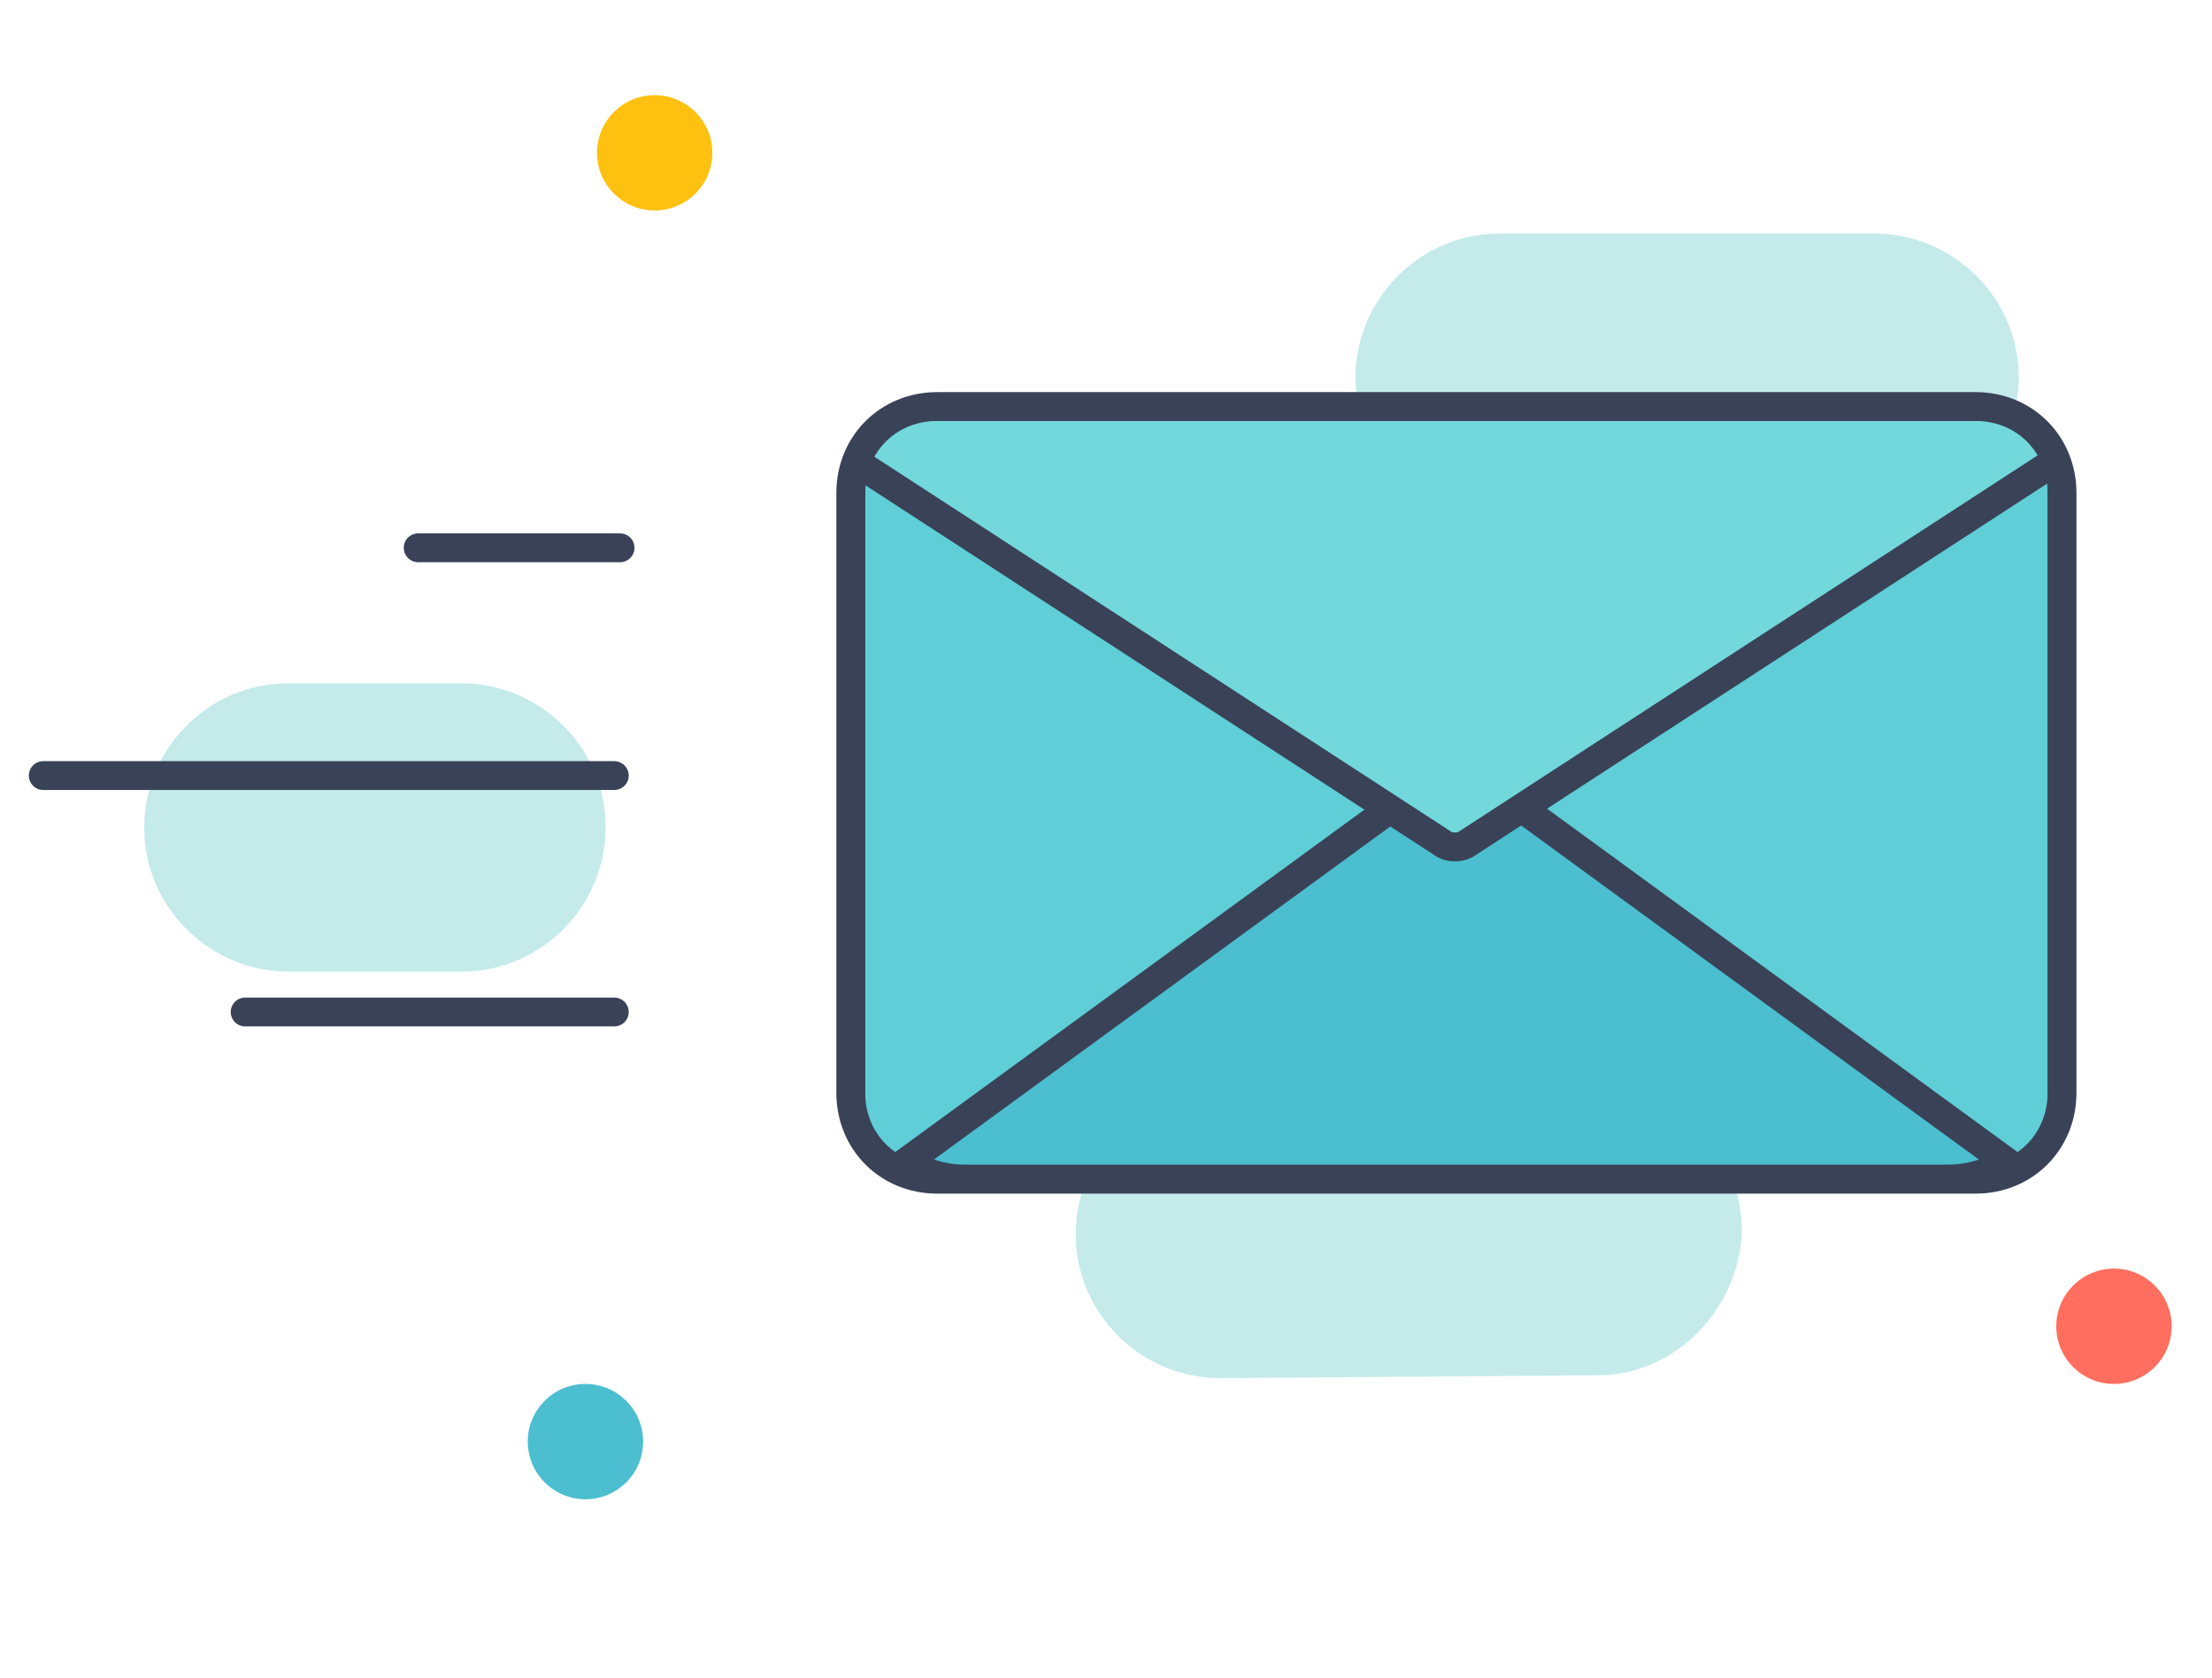
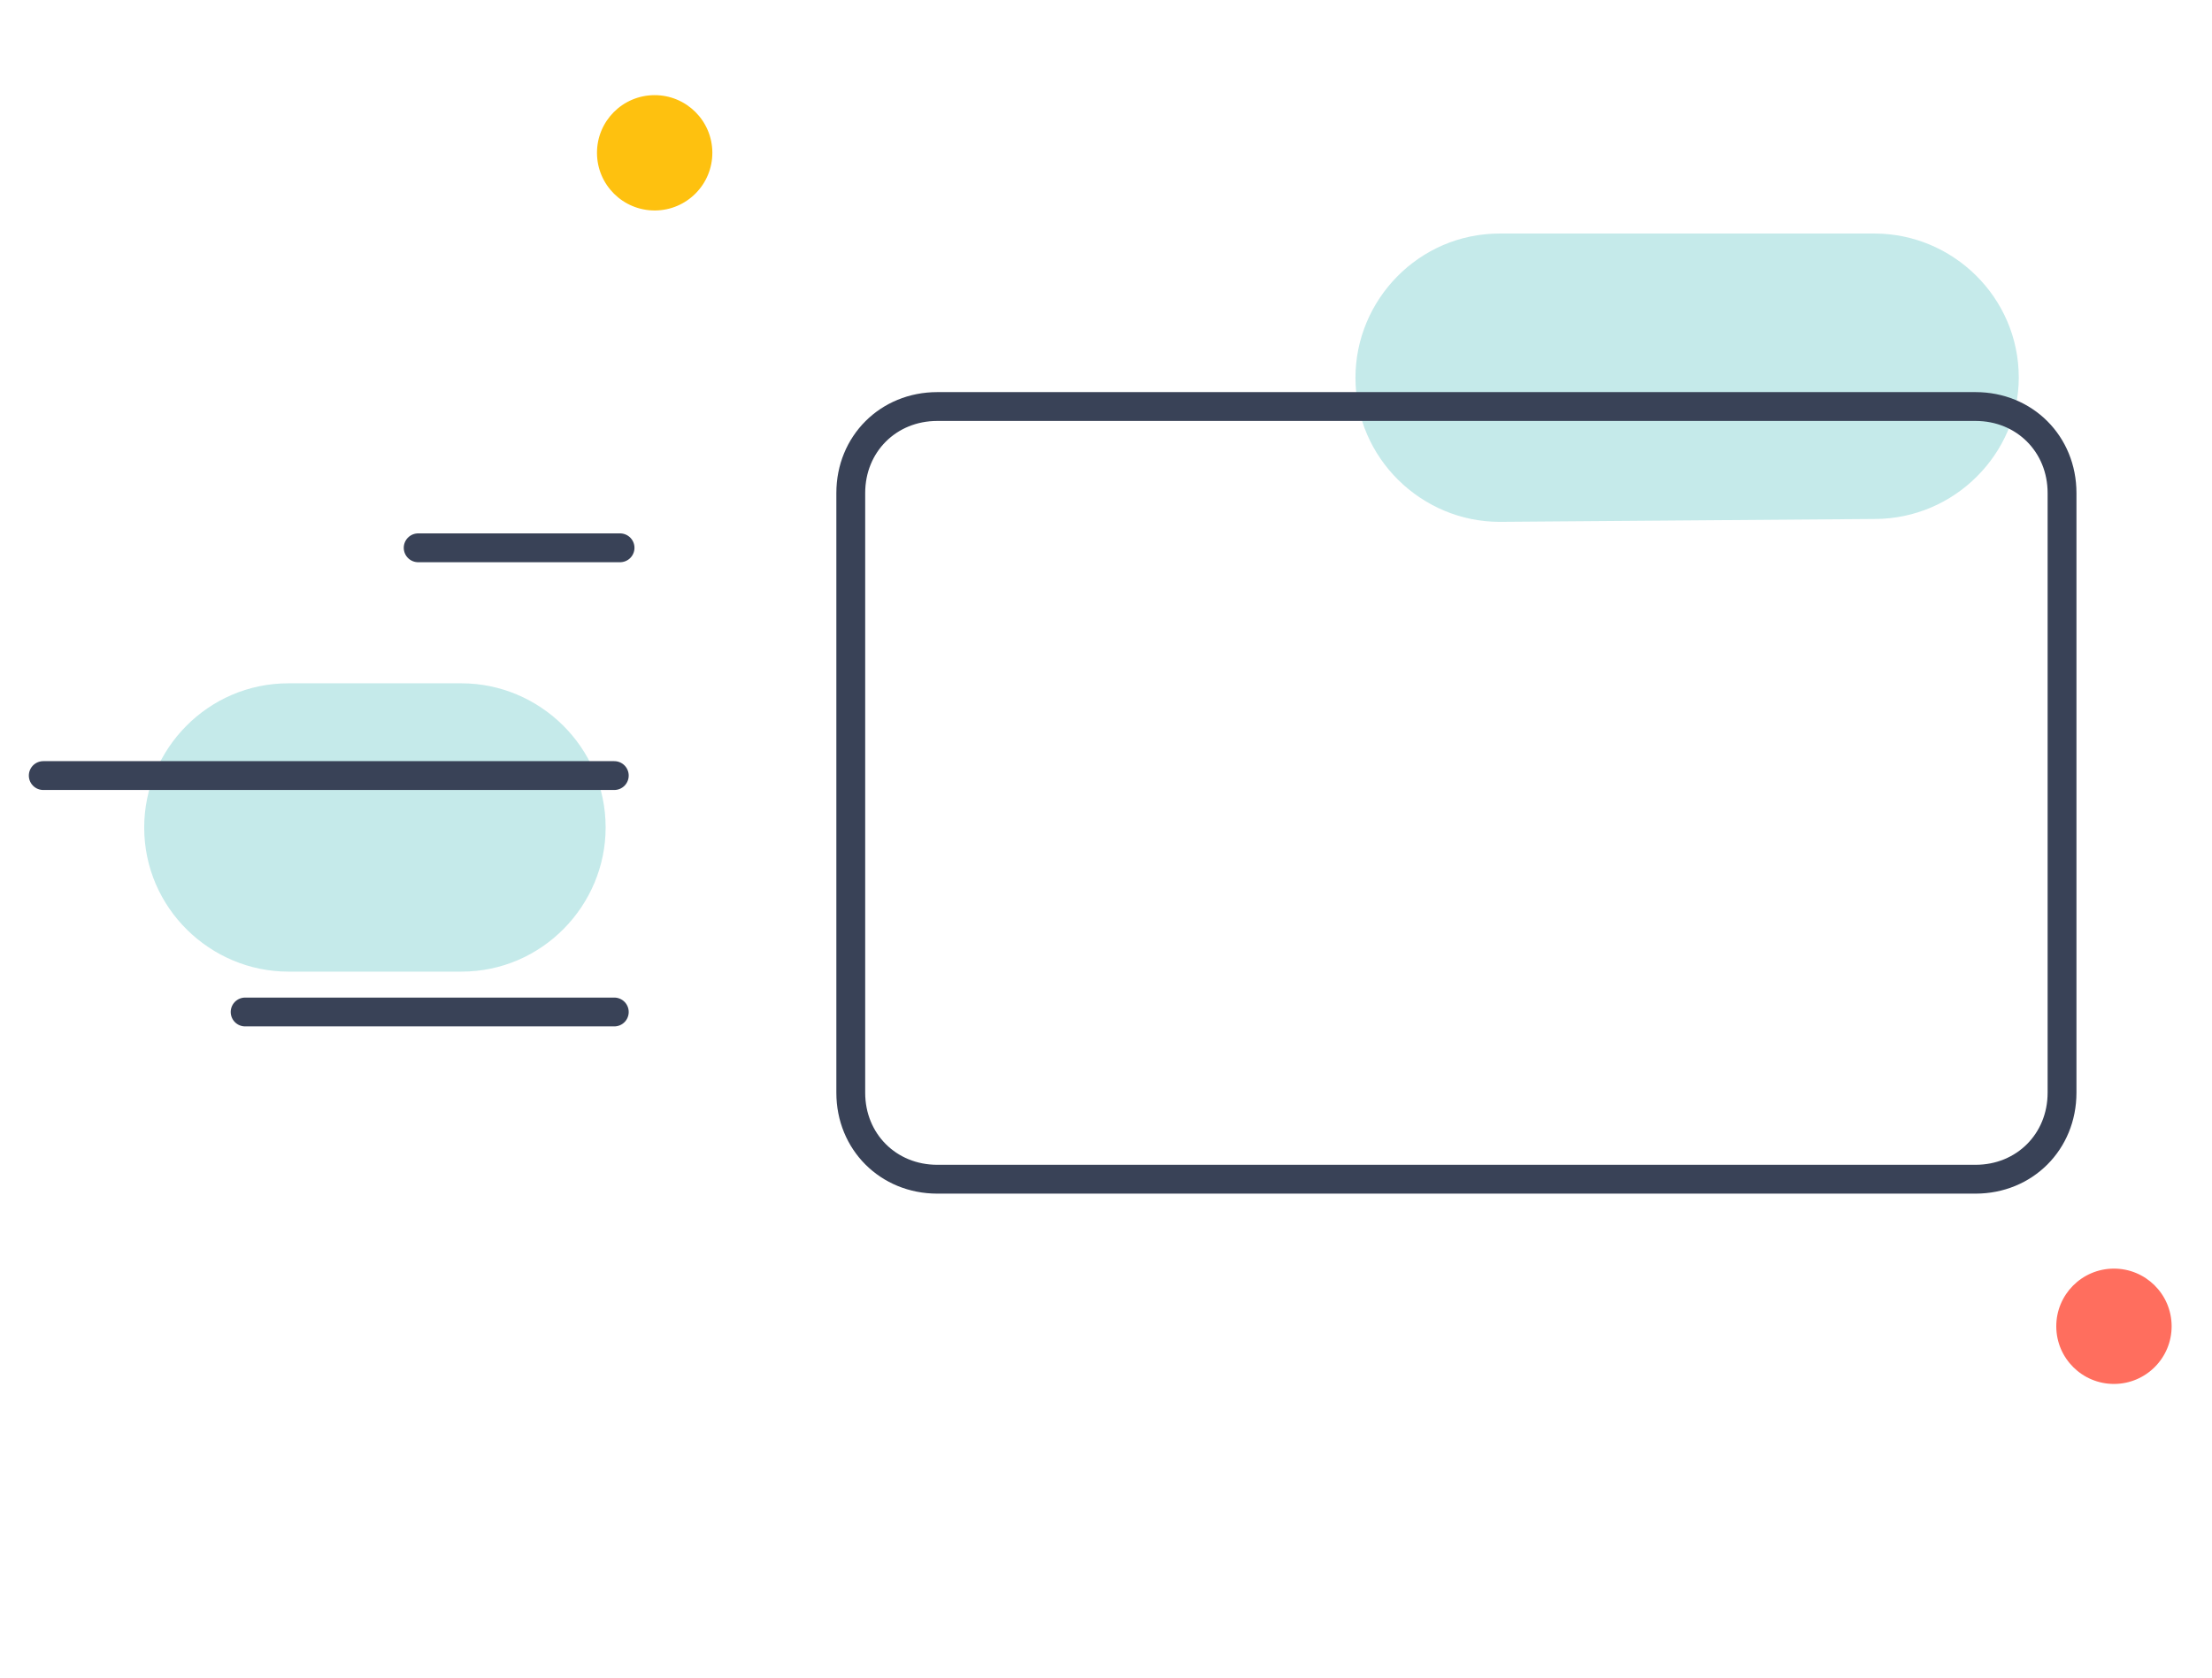
<svg xmlns="http://www.w3.org/2000/svg" xmlns:xlink="http://www.w3.org/1999/xlink" version="1.1" id="Layer_1" x="0px" y="0px" viewBox="0 0 76.7 58.2" style="enable-background:new 0 0 76.7 58.2;" xml:space="preserve">
  <style type="text/css"> .st0{fill:#C5EAEA;} .st1{fill:#4BBECF;} .st2{fill:#FF6E5E;} .st3{fill:#FEC10F;} .st4{clip-path:url(#SVGID_3_);} .st5{fill:#4BBECF;stroke:#394257;stroke-miterlimit:10;} .st6{fill:#5FCED6;stroke:#394257;stroke-miterlimit:10;} .st7{fill:#72D8DB;stroke:#394257;stroke-miterlimit:10;} .st8{fill:none;stroke:#394257;stroke-miterlimit:10;} .st9{fill:none;stroke:#394257;stroke-linecap:round;stroke-miterlimit:10;} </style>
  <path class="st0" d="M65,18l-13,0.1c-2.7,0-5-2.2-5-5l0,0c0-2.7,2.2-5,5-5h13c2.7,0,5,2.2,5,5l0,0C70,15.7,67.8,18,65,18z" />
-   <path class="st0" d="M55.4,47.7l-13.1,0.1c-2.7,0-5-2.2-5-5l0,0c0-2.7,2.2-5,5-5l13.1-0.1c2.7,0,5,2.2,5,5l0,0 C60.3,45.4,58.1,47.7,55.4,47.7z" />
-   <path class="st0" d="M16,33.7h-6c-2.7,0-5-2.2-5-5l0,0c0-2.7,2.2-5,5-5h6c2.7,0,5,2.2,5,5l0,0C21,31.4,18.8,33.7,16,33.7z" />
-   <ellipse transform="matrix(1 -4.137672e-03 4.137672e-03 1 -0.207 8.442351e-02)" class="st1" cx="20.3" cy="50" rx="2" ry="2" />
+   <path class="st0" d="M16,33.7h-6c-2.7,0-5-2.2-5-5c0-2.7,2.2-5,5-5h6c2.7,0,5,2.2,5,5l0,0C21,31.4,18.8,33.7,16,33.7z" />
  <ellipse transform="matrix(1 -4.137672e-03 4.137672e-03 1 -0.19 0.304)" class="st2" cx="73.3" cy="46" rx="2" ry="2" />
  <ellipse transform="matrix(1 -4.137672e-03 4.137672e-03 1 -2.173496e-02 9.397089e-02)" class="st3" cx="22.7" cy="5.3" rx="2" ry="2" />
  <g>
    <g>
      <g>
        <defs>
-           <path id="SVGID_2_" d="M68.5,40.9h-36c-1.7,0-3-1.3-3-3V17.1c0-1.7,1.3-3,3-3h36c1.7,0,3,1.3,3,3v20.8 C71.5,39.6,70.2,40.9,68.5,40.9z" />
-         </defs>
+           </defs>
        <clipPath id="SVGID_3_">
          <use xlink:href="#SVGID_2_" style="overflow:visible;" />
        </clipPath>
        <g class="st4">
          <path class="st5" d="M33.5,14.1h34c2.2,0,4,1.8,4,4v18.8c0,2.2-1.8,4-4,4h-34c-2.2,0-4-1.8-4-4V18.1 C29.5,15.9,31.3,14.1,33.5,14.1z" />
          <path class="st6" d="M50.6,25.2l-20-11.1h-0.4c-0.4,0-0.7,0.3-0.7,0.7v25.4c0,0.4,0.3,0.7,0.7,0.7h0.4l20-14.6 C51,26.1,51,25.5,50.6,25.2z" />
          <path class="st6" d="M50.4,25.2l20-11.1h0.4c0.4,0,0.7,0.3,0.7,0.7v25.4c0,0.4-0.3,0.7-0.7,0.7h-0.4l-20-14.6 C50,26.1,50,25.5,50.4,25.2z" />
          <path class="st7" d="M29.8,16.1l20.3,13.2c0.2,0.1,0.5,0.1,0.7,0l20.3-13.2c0.2-0.1,0.3-0.4,0.3-0.6v-0.7c0-0.4-0.3-0.7-0.7-0.7 H30.2c-0.4,0-0.7,0.3-0.7,0.7v0.7C29.5,15.7,29.6,15.9,29.8,16.1z" />
        </g>
      </g>
      <g>
        <path id="SVGID_1_" class="st8" d="M68.5,40.9h-36c-1.7,0-3-1.3-3-3V17.1c0-1.7,1.3-3,3-3h36c1.7,0,3,1.3,3,3v20.8 C71.5,39.6,70.2,40.9,68.5,40.9z" />
      </g>
    </g>
    <line class="st9" x1="21.5" y1="19" x2="14.5" y2="19" />
    <line class="st9" x1="21.3" y1="26.9" x2="1.5" y2="26.9" />
    <line class="st9" x1="21.3" y1="35.1" x2="8.5" y2="35.1" />
  </g>
</svg>